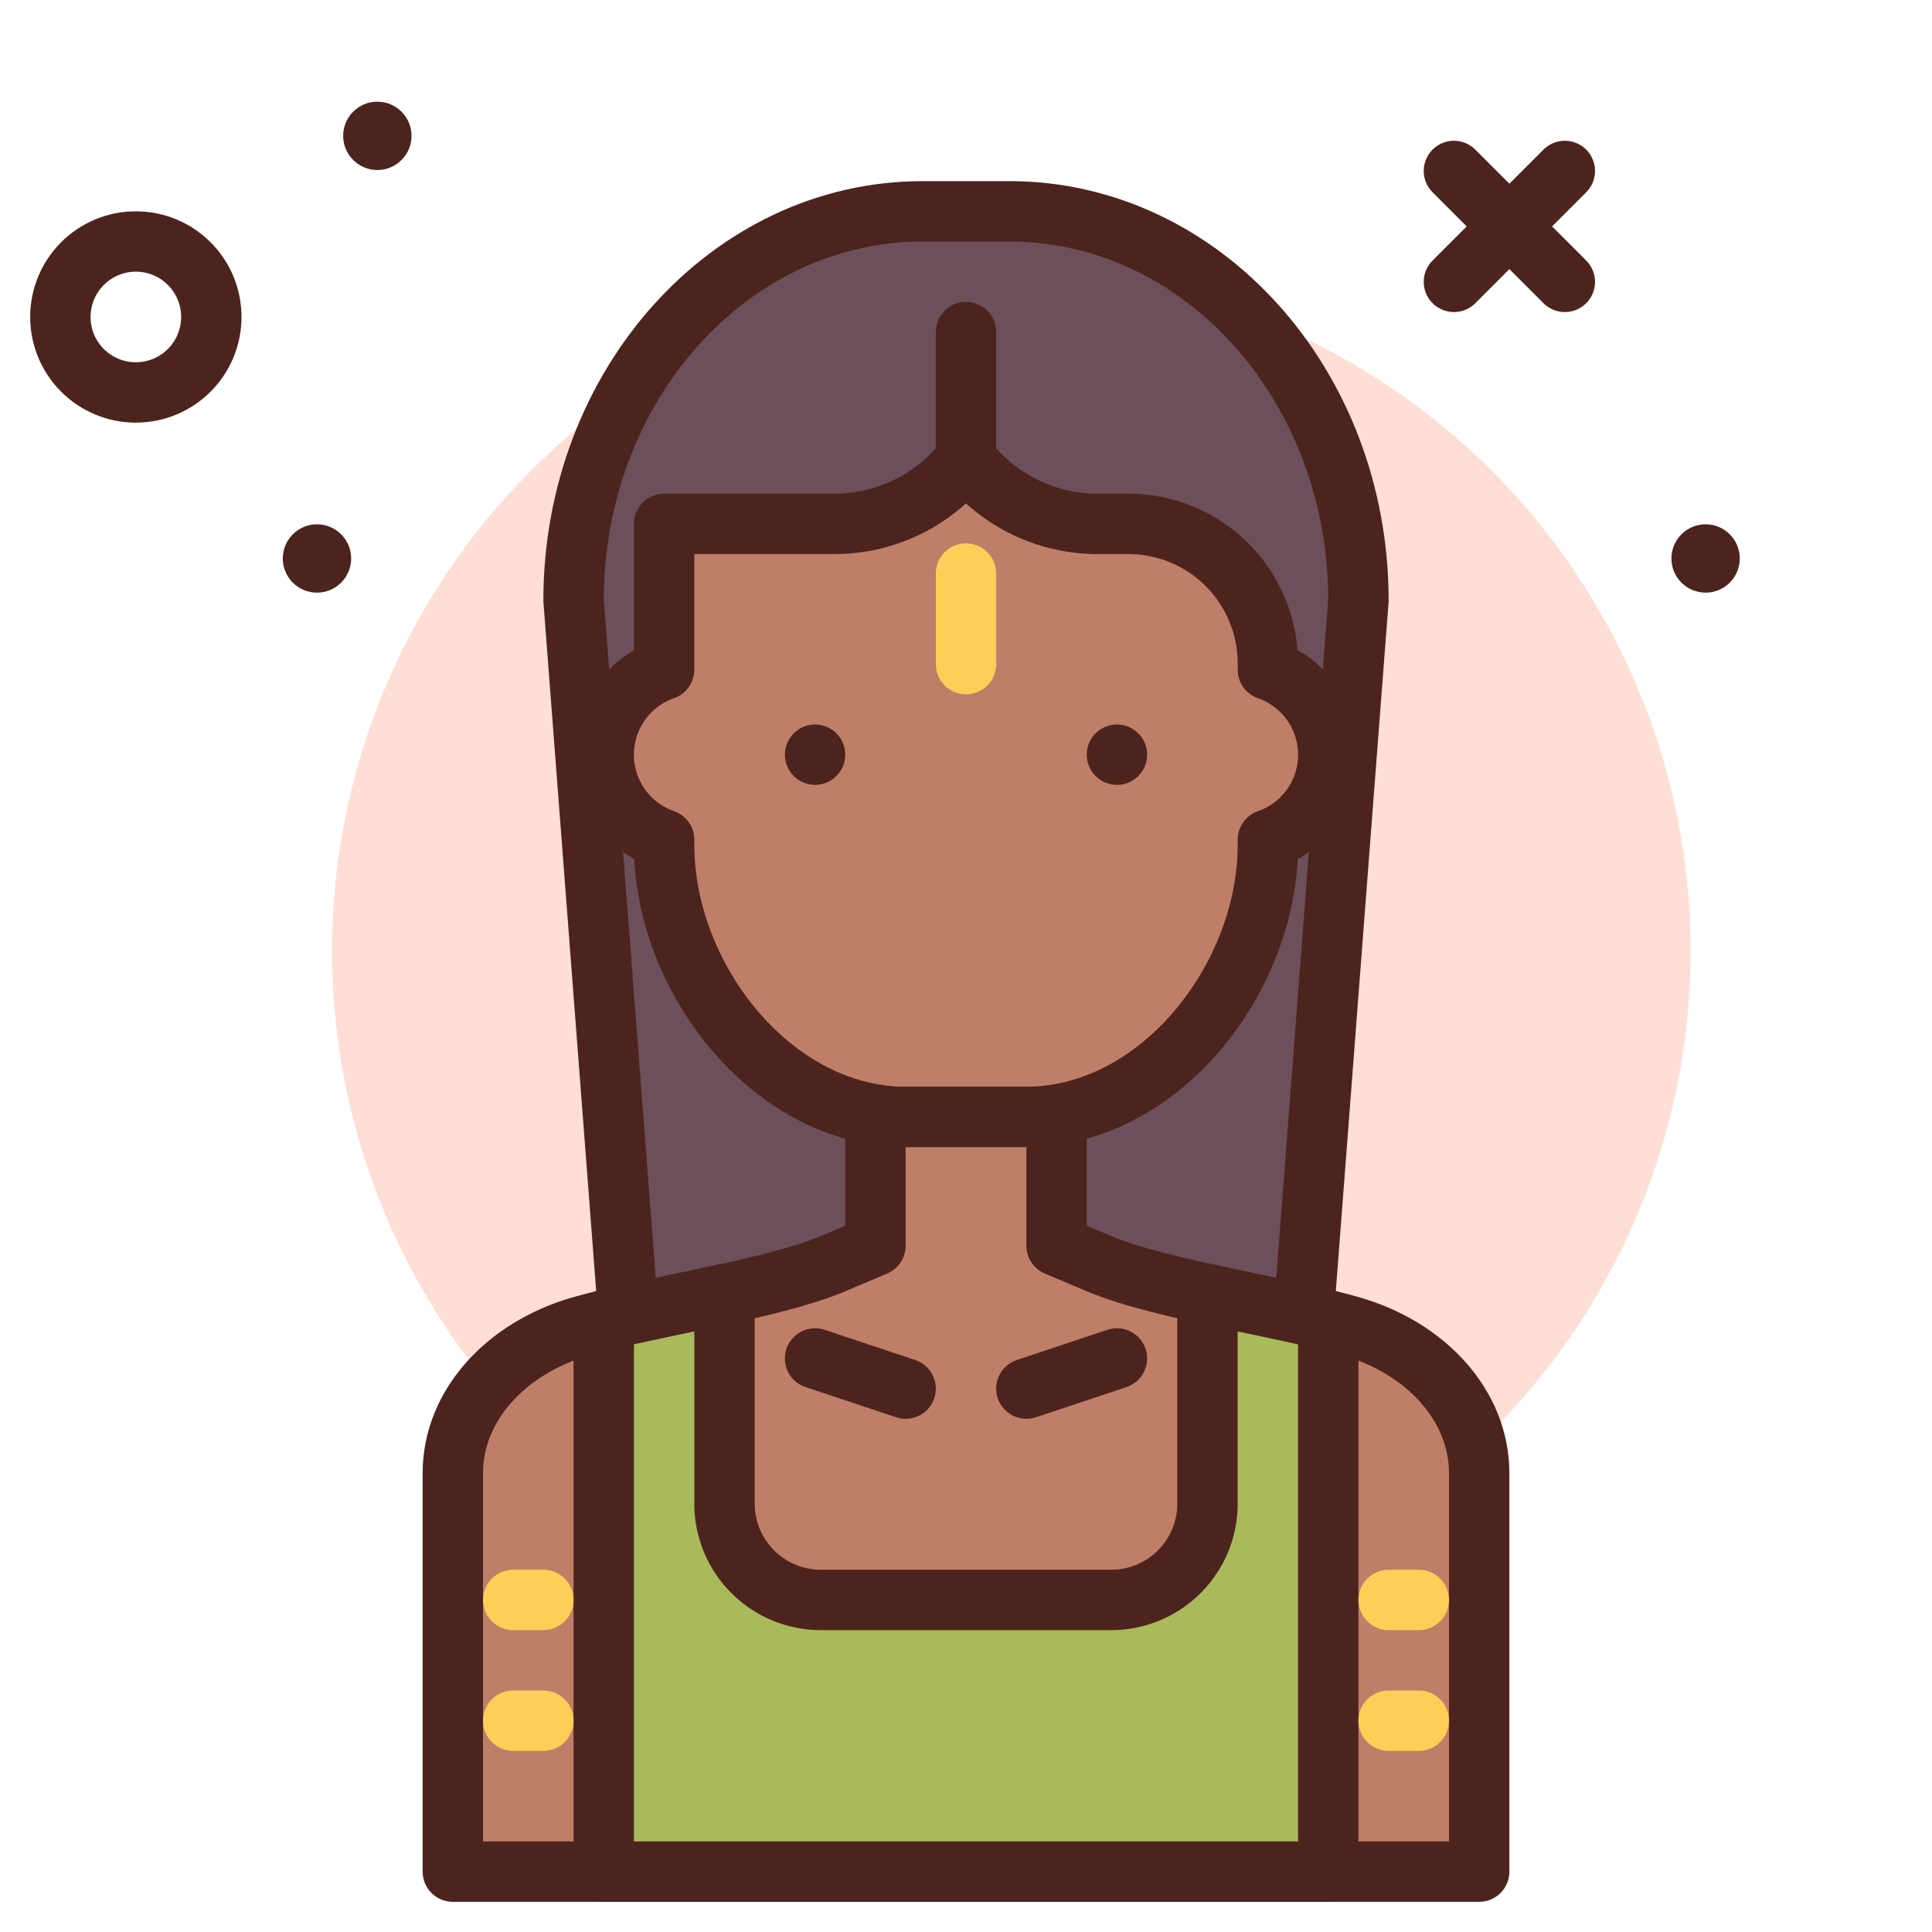
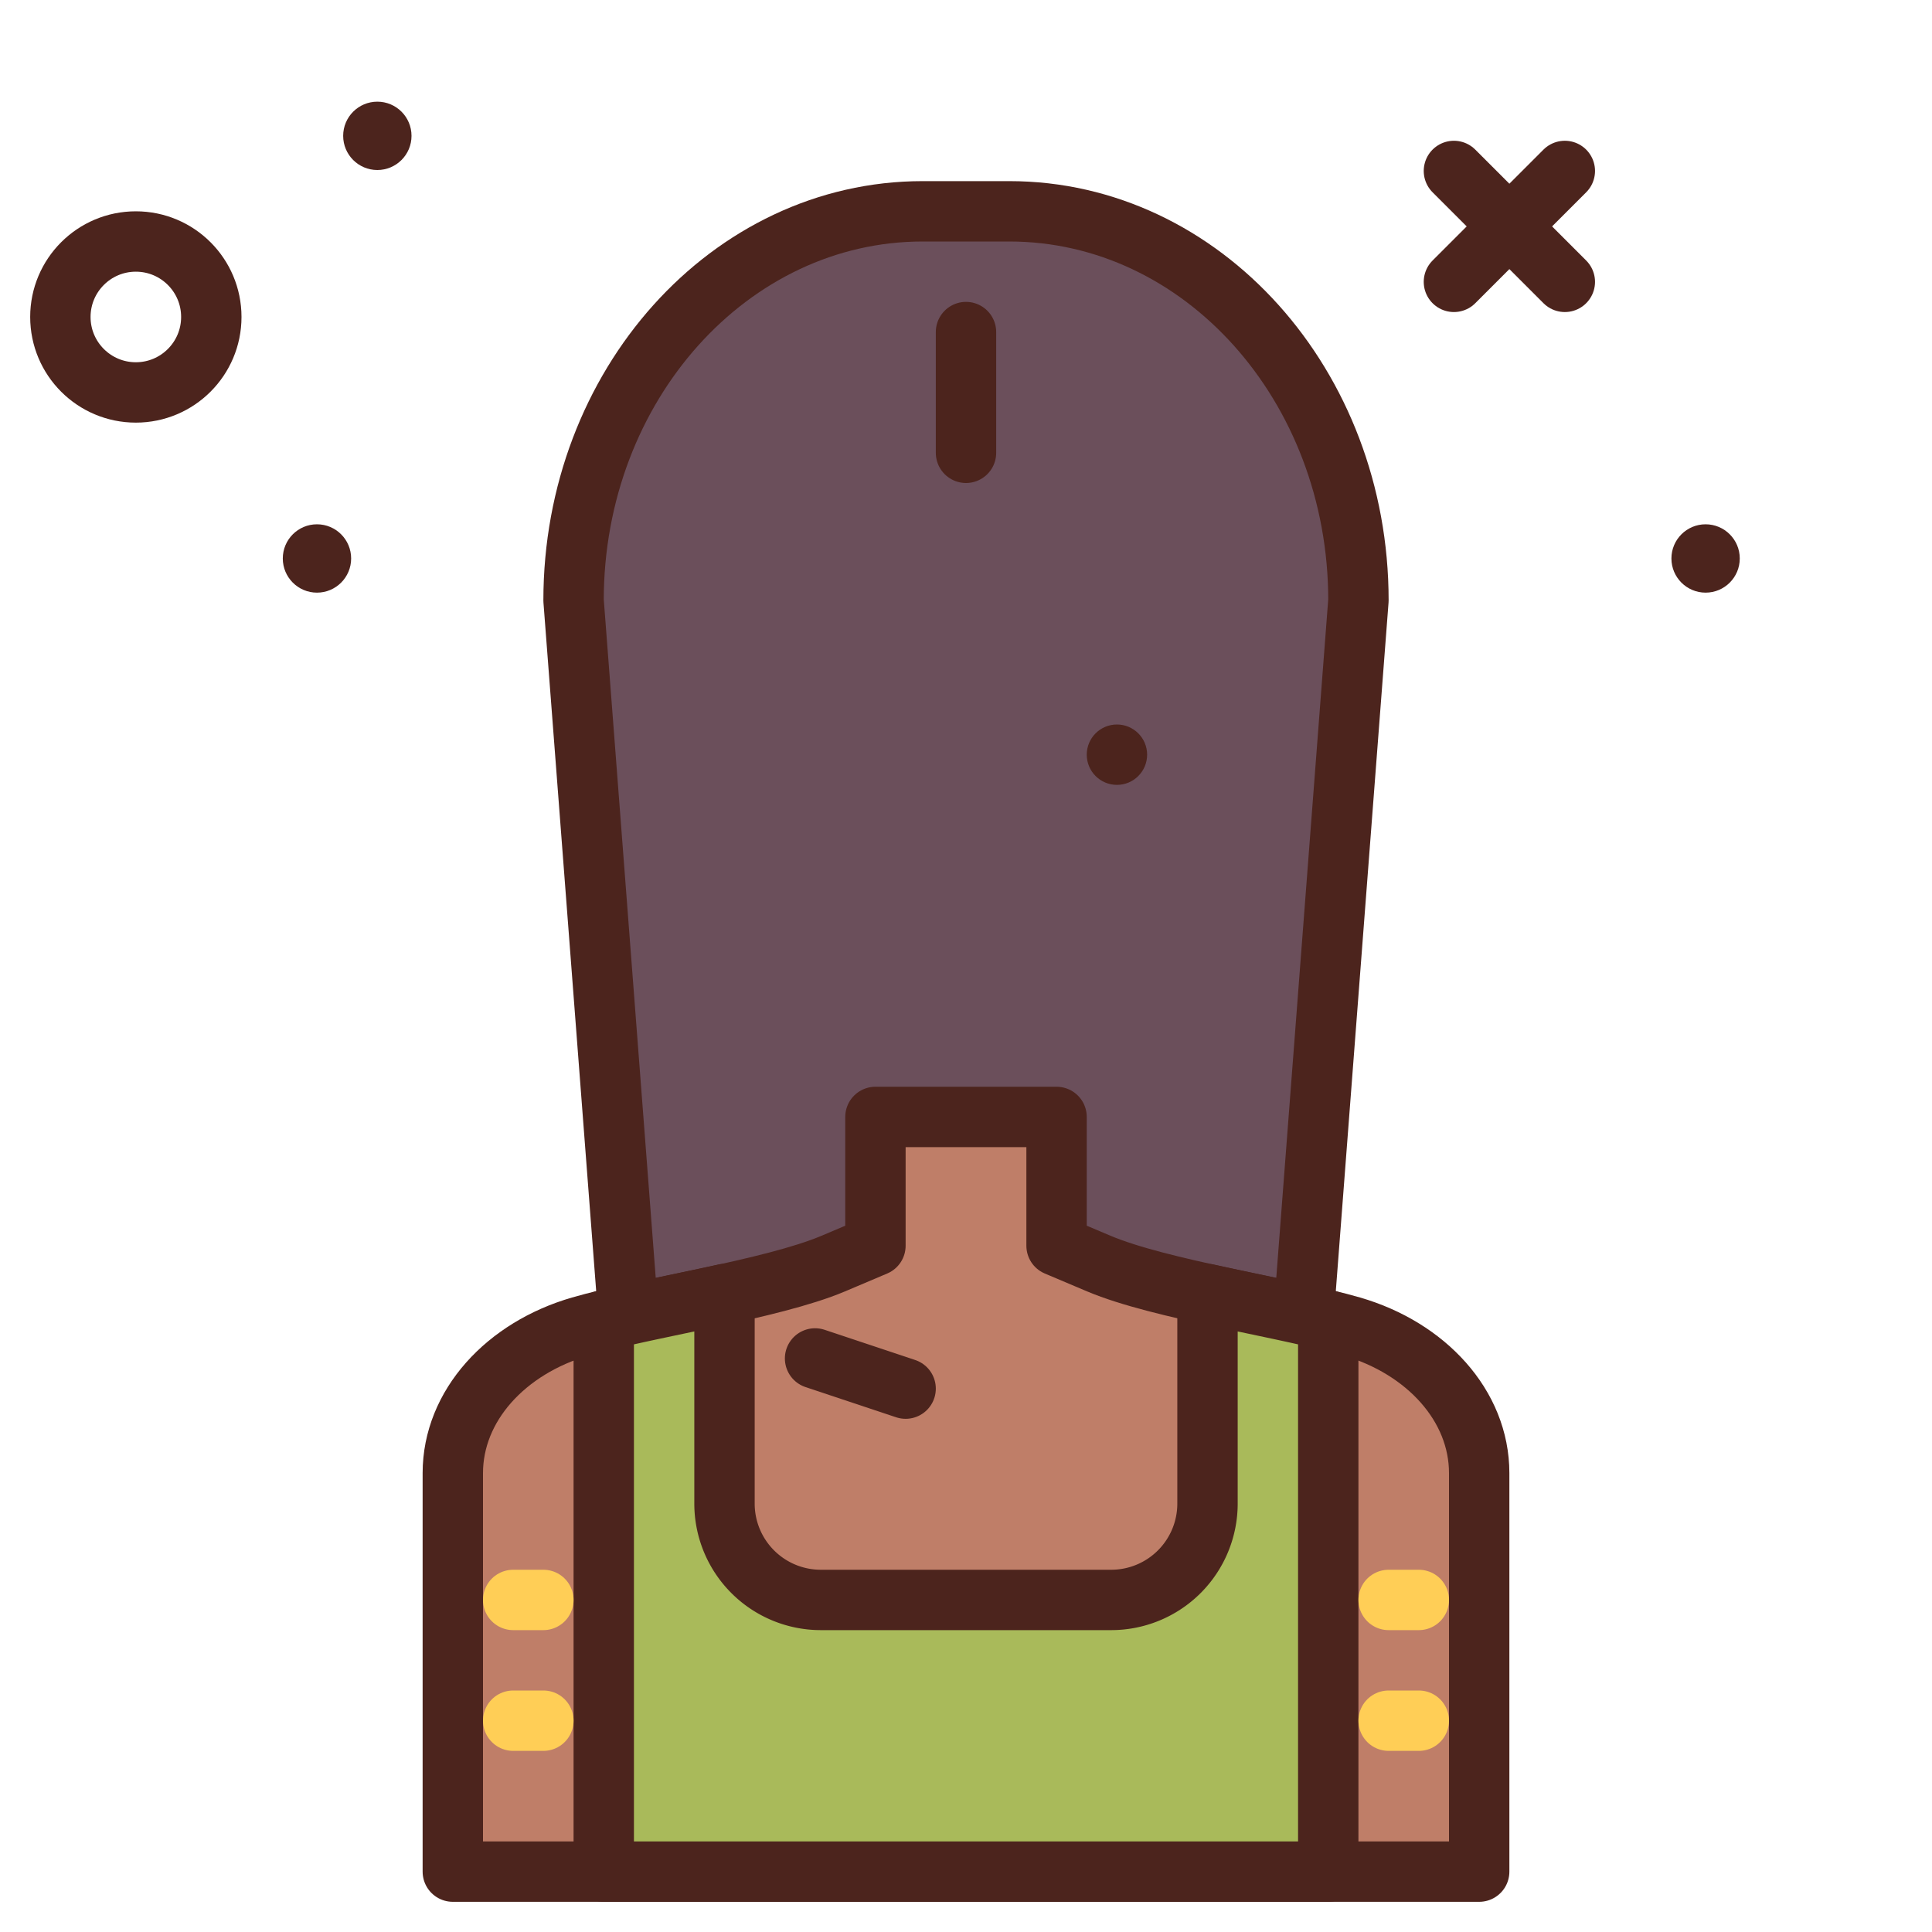
<svg xmlns="http://www.w3.org/2000/svg" width="800px" height="800px" viewBox="0 0 64 64">
  <title>aborigen-female</title>
  <g id="aborigen-female">
-     <circle cx="33.5" cy="31.5" r="22.5" style="fill:#ffded5" />
    <circle cx="4.5" cy="10.5" r="2.5" style="fill:none;stroke:#4c241d;stroke-linecap:round;stroke-linejoin:round;stroke-width:2px" />
    <circle cx="56.5" cy="18.5" r="1.132" style="fill:#4c241d" />
    <circle cx="12.5" cy="4.5" r="1.132" style="fill:#4c241d" />
    <circle cx="10.5" cy="18.5" r="1.132" style="fill:#4c241d" />
    <line x1="51.837" y1="5.663" x2="48.163" y2="9.337" style="fill:none;stroke:#4c241d;stroke-linecap:round;stroke-linejoin:round;stroke-width:2px" />
    <line x1="48.163" y1="5.663" x2="51.837" y2="9.337" style="fill:none;stroke:#4c241d;stroke-linecap:round;stroke-linejoin:round;stroke-width:2px" />
    <path d="M43,46H21L19,19.888C19,12.77,24.178,7,30.566,7h2.868C39.822,7,45,12.77,45,19.888Z" style="fill:#6b4f5b;stroke:#4c241d;stroke-linecap:round;stroke-linejoin:round;stroke-width:2px" />
-     <path d="M42,21.976a4.622,4.622,0,0,0-4.623-4.622H36.286A5.5,5.5,0,0,1,32,15.208a5.5,5.5,0,0,1-4.286,2.146H22v4.83a2.982,2.982,0,0,0,0,5.632v.166C22,32.41,25.59,37,30.018,37h3.964C38.41,37,42,32.41,42,27.982v-.166a2.982,2.982,0,0,0,0-5.632Z" style="fill:#bf7e68;stroke:#4c241d;stroke-linecap:round;stroke-linejoin:round;stroke-width:2px" />
-     <circle cx="27" cy="25" r="1" style="fill:#4c241d" />
    <path d="M44.778,43.943c-2.163-.627-6.338-1.224-8.375-2.084L35,41.266V37H29v4.266l-1.4.593c-2.037.86-6.212,1.457-8.375,2.084C16.761,44.657,15,46.562,15,48.8V62H49V48.8C49,46.562,47.239,44.657,44.778,43.943Z" style="fill:#bf7e68;stroke:#4c241d;stroke-linecap:round;stroke-linejoin:round;stroke-width:2px" />
    <circle cx="37" cy="25" r="1" style="fill:#4c241d" />
    <path d="M40,42.868v6.941A3.191,3.191,0,0,1,36.809,53H27.191A3.191,3.191,0,0,1,24,49.809V42.868c-1.4.309-2.853.592-4,.872V62H44V43.74C42.853,43.46,41.4,43.177,40,42.868Z" style="fill:#a9ba5a;stroke:#4c241d;stroke-linecap:round;stroke-linejoin:round;stroke-width:2px" />
    <line x1="32" y1="15" x2="32" y2="11" style="fill:none;stroke:#4c241d;stroke-linecap:round;stroke-linejoin:round;stroke-width:2px" />
    <line x1="27" y1="45" x2="30" y2="46" style="fill:none;stroke:#4c241d;stroke-linecap:round;stroke-linejoin:round;stroke-width:2px" />
-     <line x1="34" y1="46" x2="37" y2="45" style="fill:none;stroke:#4c241d;stroke-linecap:round;stroke-linejoin:round;stroke-width:2px" />
-     <line x1="32" y1="19" x2="32" y2="22" style="fill:none;stroke:#ffce56;stroke-linecap:round;stroke-linejoin:round;stroke-width:2px" />
    <line x1="18" y1="53" x2="17" y2="53" style="fill:none;stroke:#ffce56;stroke-linecap:round;stroke-linejoin:round;stroke-width:2px" />
    <line x1="18" y1="57" x2="17" y2="57" style="fill:none;stroke:#ffce56;stroke-linecap:round;stroke-linejoin:round;stroke-width:2px" />
    <line x1="47" y1="53" x2="46" y2="53" style="fill:none;stroke:#ffce56;stroke-linecap:round;stroke-linejoin:round;stroke-width:2px" />
    <line x1="47" y1="57" x2="46" y2="57" style="fill:none;stroke:#ffce56;stroke-linecap:round;stroke-linejoin:round;stroke-width:2px" />
  </g>
</svg>